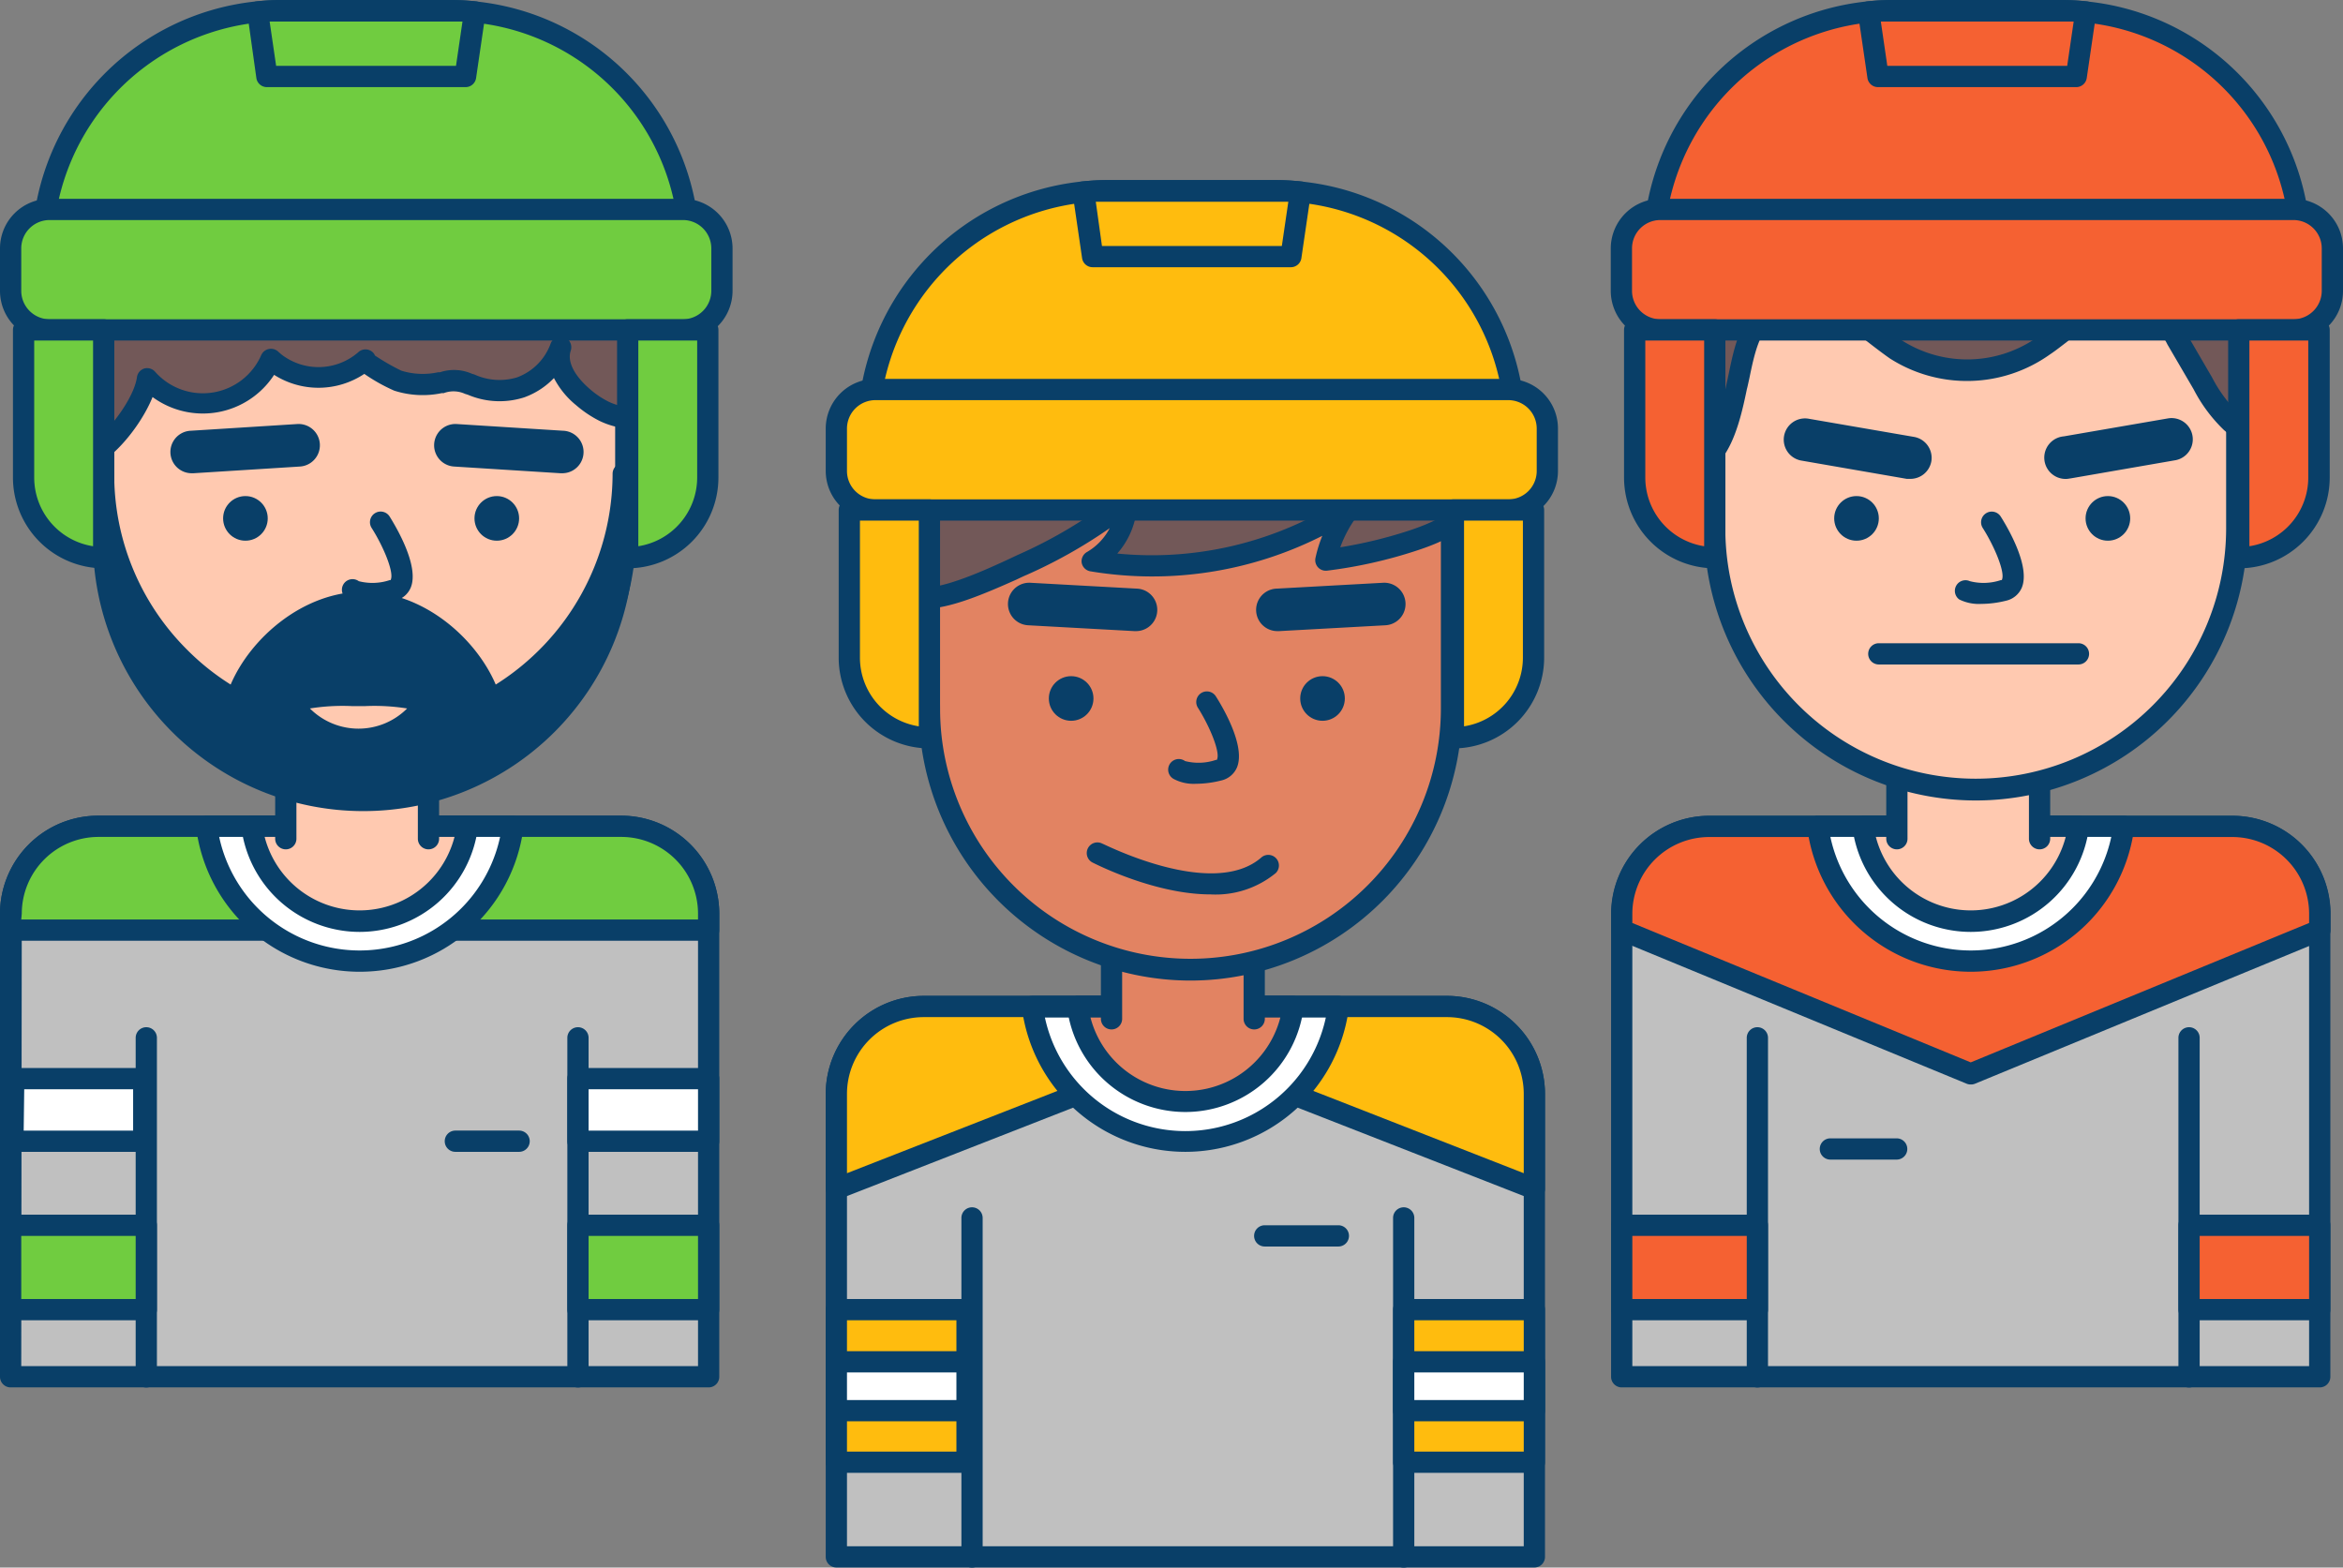
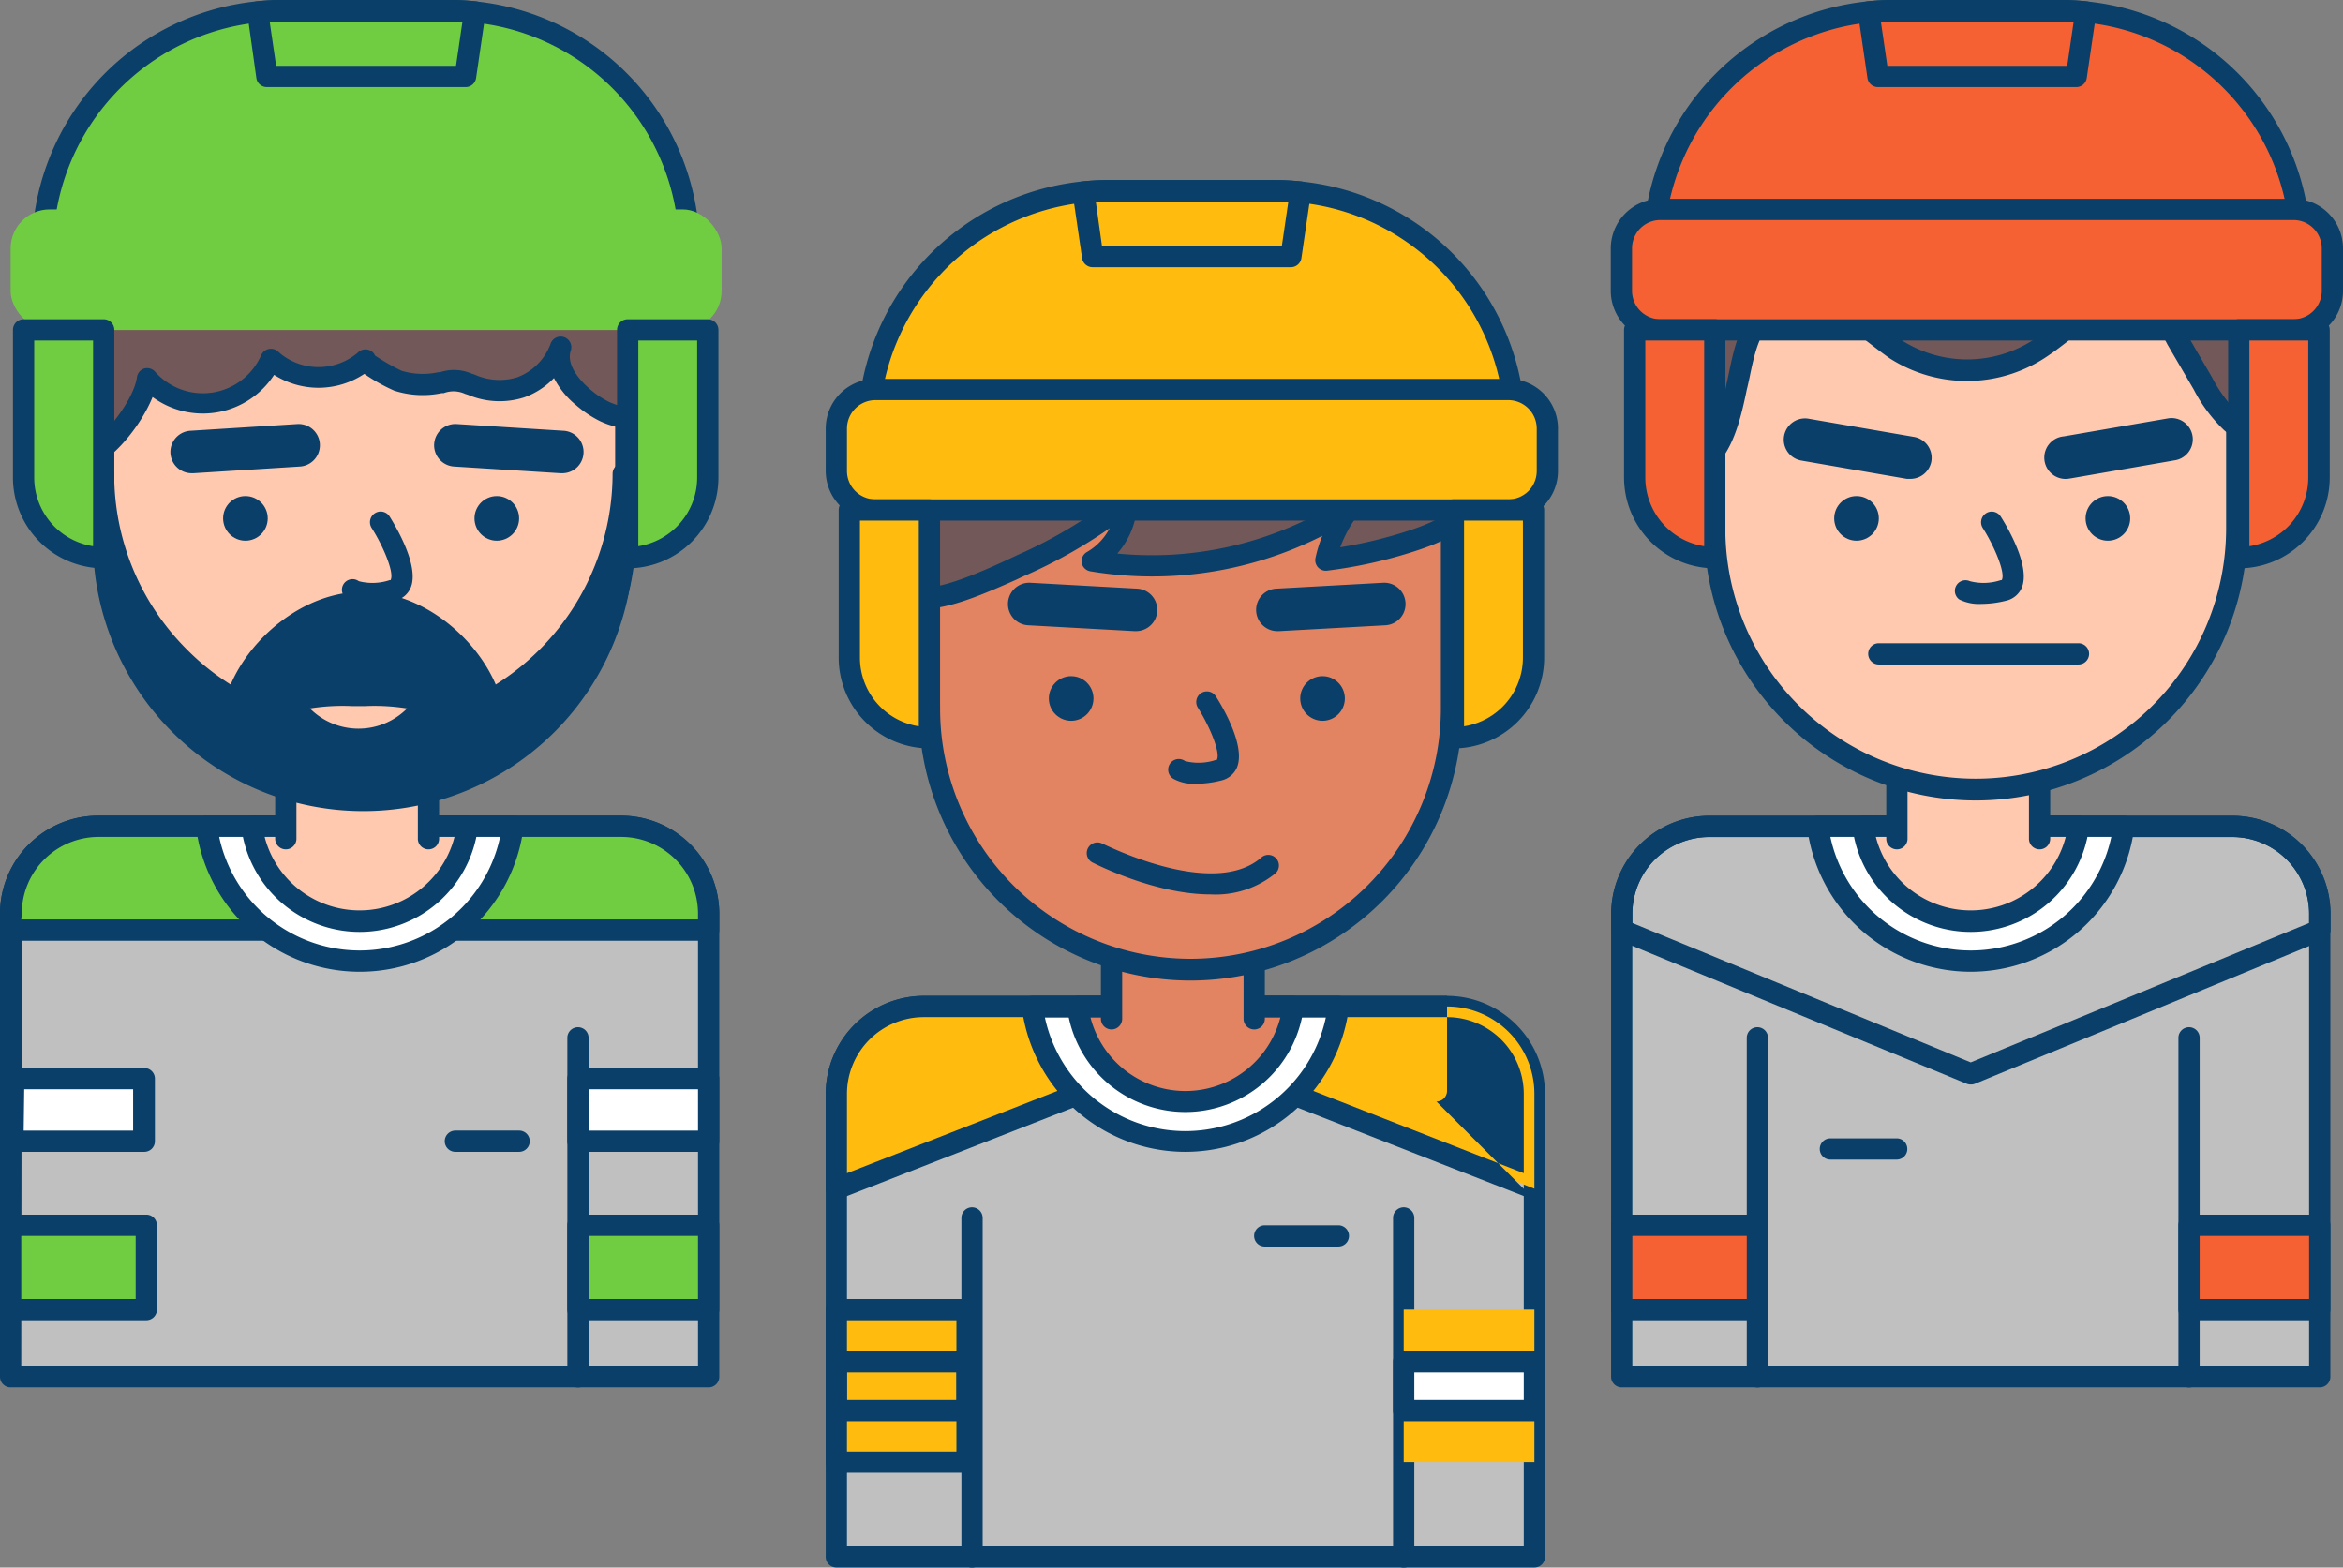
<svg xmlns="http://www.w3.org/2000/svg" id="_570_hockey_match_outline" data-name="#570_hockey_match_outline" class="illustration styles_illustrationTablet__1DWOa" viewBox="89.72 76.23 220.53 147.54">
  <rect x="89.72" y="76.23" width="220.53" height="147.54" fill="#808080" stroke="none" />
  <path d="M308.06,162.23v43.58h-65.7V162.23a8.23,8.23,0,0,1,8.23-8.22h49.25A8.22,8.22,0,0,1,308.06,162.23Z" fill="#C0C0C0" />
  <path d="M308.06,206.81h-65.7a1,1,0,0,1-1-1V162.23a9.24,9.24,0,0,1,9.23-9.22h49.25a9.23,9.23,0,0,1,9.22,9.22v43.58A1,1,0,0,1,308.06,206.81Zm-64.7-2h63.7V162.23a7.23,7.23,0,0,0-7.22-7.22H250.59a7.24,7.24,0,0,0-7.23,7.22Z" fill="#093f68" />
-   <path d="M308.06,162.23v1.54L275.21,177.3l-32.85-13.53v-1.54a8.23,8.23,0,0,1,8.23-8.22h49.25A8.22,8.22,0,0,1,308.06,162.23Z" fill="#f56132" />
  <path d="M275.21,178.3a1,1,0,0,1-.38-.07L242,164.69a1,1,0,0,1-.62-.92v-1.54a9.24,9.24,0,0,1,9.23-9.22h49.25a9.23,9.23,0,0,1,9.22,9.22v1.54a1,1,0,0,1-.62.92l-32.85,13.54A1,1,0,0,1,275.21,178.3Zm-31.85-15.2,31.85,13.12,31.85-13.12v-.87a7.23,7.23,0,0,0-7.22-7.22H250.59a7.24,7.24,0,0,0-7.23,7.22Zm64.7.67h0Z" fill="#093f68" />
  <path d="M289.61,154a14.52,14.52,0,0,1-28.8,0Z" fill="#fff" />
  <path d="M275.21,167.69a15.52,15.52,0,0,1-15.39-13.55,1,1,0,0,1,.24-.79,1,1,0,0,1,.75-.34h28.8a1,1,0,0,1,.75.34,1,1,0,0,1,.24.79A15.52,15.52,0,0,1,275.21,167.69ZM262,155a13.52,13.52,0,0,0,26.44,0Z" fill="#093f68" />
  <path d="M285.35,154a10.22,10.22,0,0,1-20.28,0Z" fill="#ffc9b0" />
  <path d="M275.21,163.94a11.23,11.23,0,0,1-11.13-9.8,1,1,0,0,1,.24-.79,1,1,0,0,1,.75-.34h20.28a1,1,0,0,1,.75.34,1,1,0,0,1,.24.79A11.23,11.23,0,0,1,275.21,163.94ZM266.28,155a9.23,9.23,0,0,0,17.87,0Z" fill="#093f68" />
  <polyline points="268.26 155.17 268.26 145.33 281.69 145.33 281.69 155.17" fill="#ffc9b0" />
  <path d="M281.69,156.17a1,1,0,0,1-1-1v-8.84H269.26v8.84a1,1,0,0,1-2,0v-9.84a1,1,0,0,1,1-1h13.43a1,1,0,0,1,1,1v9.84A1,1,0,0,1,281.69,156.17Z" fill="#093f68" />
  <path d="M255.13,206.82a1,1,0,0,1-1-1V173.91a1,1,0,1,1,2,0v31.91A1,1,0,0,1,255.13,206.82Z" fill="#093f68" />
  <path d="M295.76,206.82a1,1,0,0,1-1-1V173.91a1,1,0,1,1,2,0v31.91A1,1,0,0,1,295.76,206.82Z" fill="#093f68" />
  <path d="M275.69,150.57A24.57,24.57,0,0,1,251.12,126c0-7.49-2.36-18.07,3.59-24,2.2-2.18,5.23-3.29,8.22-4.1a61.39,61.39,0,0,1,26.49-1.24c3.37.58,7.91,1.77,10,4.79,1.63,2.39.86,6.13.86,9V126A24.57,24.57,0,0,1,275.69,150.57Z" fill="#ffc9b0" />
  <path d="M275.69,151.57A25.6,25.6,0,0,1,250.12,126c0-1.56-.1-3.27-.21-5.07-.43-6.86-.91-14.64,4.09-19.6,2.45-2.42,5.76-3.55,8.67-4.34a62.58,62.58,0,0,1,26.92-1.27c5.4.94,8.88,2.64,10.63,5.22,1.44,2.1,1.27,5,1.12,7.48,0,.72-.08,1.43-.08,2.09V126A25.6,25.6,0,0,1,275.69,151.57ZM279,96.82a60.17,60.17,0,0,0-15.81,2.1c-2.66.72-5.67,1.74-7.79,3.84-4.36,4.31-3.91,11.61-3.51,18,.12,1.83.22,3.57.22,5.19a23.57,23.57,0,0,0,47.14,0V110.51c0-.69,0-1.44.09-2.21.13-2.31.27-4.7-.78-6.23-1.43-2.11-4.49-3.54-9.33-4.38A60.38,60.38,0,0,0,279,96.82Z" fill="#093f68" />
  <path d="M276.18,133.07a4.16,4.16,0,0,1-2.05-.42,1,1,0,0,1,1-1.72h0a5.14,5.14,0,0,0,2.91-.1c.1,0,.1,0,.12-.07.28-.72-.73-3.13-1.82-4.84a1,1,0,0,1,.31-1.38,1,1,0,0,1,1.38.3c.67,1.06,2.79,4.66,2,6.67a2.11,2.11,0,0,1-1.5,1.26A9.84,9.84,0,0,1,276.18,133.07Z" fill="#093f68" />
  <circle cx="264.46" cy="125.02" r="2.1" fill="#093f68" />
  <circle cx="288.12" cy="125.02" r="2.1" fill="#093f68" />
  <path d="M284.31,121.3a2,2,0,0,1-.34-4l9.86-1.7a2,2,0,0,1,.68,3.94l-9.86,1.71Z" fill="#093f68" />
  <path d="M269.54,121.3l-.35,0-9.86-1.71a2,2,0,1,1,.68-3.94l9.86,1.7a2,2,0,0,1,1.63,2.32A2,2,0,0,1,269.54,121.3Z" fill="#093f68" />
  <path d="M268.16,109.12a12.46,12.46,0,0,0,13.92-.36,37,37,0,0,1,4.78-3.3,5.68,5.68,0,0,1,5.55,0,7.83,7.83,0,0,1,2.18,2.71l2.46,4.21a13.9,13.9,0,0,0,2.66,3.59c4.48,3.89,6.72-2.65,6.2-6.37-.59-4.22-2.06-9.11-4.71-12.53s-7.62-4.15-11.57-4.79c-6.13-1-12.36-1.74-18.53-1.07s-12.33,2.86-16.87,7.1-8,12-7.56,18.1c.11,1.51.73,3.39,2.24,3.5,2.81.18,3.83-5.26,4.26-7.21.61-2.75,1-6,3.38-7.5s5.57-.42,7.89,1.18C265.71,107.22,266.9,108.25,268.16,109.12Z" fill="#725858" />
  <path d="M249.06,120.88h-.22c-2.12-.14-3-2.37-3.17-4.42-.43-6.18,3-14.31,7.88-18.9,5.47-5.12,12.51-6.83,17.44-7.37,6.42-.69,12.83.11,18.8,1.08,4,.65,9.38,1.53,12.2,5.16,3.28,4.24,4.48,10,4.91,13,.36,2.59-.48,6.92-3,8.29-1,.55-2.7.83-4.84-1a14.58,14.58,0,0,1-2.87-3.85l-2.46-4.21a7.28,7.28,0,0,0-1.88-2.38c-1.35-.9-3.23-.54-4.56.1a18.88,18.88,0,0,0-3.08,2.07c-.52.39-1,.78-1.56,1.15a13.46,13.46,0,0,1-15.06.36h0c-.64-.45-1.27-.93-1.89-1.41s-1.2-.93-1.82-1.35c-1-.67-4.33-2.72-6.8-1.17-1.74,1.1-2.23,3.5-2.71,5.83-.08.35-.15.71-.23,1l-.07.34C253.53,115.73,252.42,120.88,249.06,120.88Zm27-29a46,46,0,0,0-4.83.25c-4.64.51-11.22,2.1-16.3,6.84-4.45,4.15-7.63,11.75-7.24,17.31.09,1.23.56,2.51,1.3,2.56,1.81.16,2.81-4.54,3.15-6.07l.07-.35c.08-.34.15-.68.22-1,.54-2.6,1.15-5.56,3.6-7.11s5.74-1,9,1.21c.65.44,1.28.93,1.91,1.42s1.19.92,1.81,1.34a11.45,11.45,0,0,0,12.78-.35c.5-.35,1-.73,1.48-1.1a20,20,0,0,1,3.43-2.28,6.55,6.55,0,0,1,6.54,0,8.75,8.75,0,0,1,2.5,3l2.45,4.21a13,13,0,0,0,2.46,3.34c1,.89,1.89,1.15,2.58.78,1.46-.8,2.27-4.07,2-6.26-.68-4.84-2.32-9.24-4.51-12.06-2.34-3-7.11-3.79-10.94-4.41A82.94,82.94,0,0,0,276,91.92Z" fill="#093f68" />
  <path d="M285.35,138.77H266.56a1,1,0,0,1,0-2h18.79a1,1,0,0,1,0,2Z" fill="#093f68" />
  <path d="M306.28,99.76H245.36a22.53,22.53,0,0,1,20.23-22.41h0a21.67,21.67,0,0,1,2.29-.12h15.86a21.67,21.67,0,0,1,2.29.12h0A22.53,22.53,0,0,1,306.28,99.76Z" fill="#f56132" />
  <path d="M306.28,100.76H245.36a1,1,0,0,1-1-1,23.51,23.51,0,0,1,21.13-23.4h0a22.87,22.87,0,0,1,2.36-.12h15.86a23.21,23.21,0,0,1,2.37.12h0a23.44,23.44,0,0,1,21.13,23.4A1,1,0,0,1,306.28,100.76Zm-59.9-2h58.88A21.44,21.44,0,0,0,286,78.35h0a19.82,19.82,0,0,0-2.19-.12H267.89a19.5,19.5,0,0,0-2.18.12h-.11a21.56,21.56,0,0,0-19.22,20.41Z" fill="#093f68" />
  <rect x="242.36" y="95.94" width="66.92" height="11.35" rx="3.67" fill="#f56132" />
  <path d="M305.61,108.28H246a4.68,4.68,0,0,1-4.67-4.67v-4A4.68,4.68,0,0,1,246,94.94h59.58a4.67,4.67,0,0,1,4.67,4.67v4A4.67,4.67,0,0,1,305.61,108.28ZM246,96.94a2.67,2.67,0,0,0-2.67,2.67v4a2.68,2.68,0,0,0,2.67,2.67h59.58a2.68,2.68,0,0,0,2.67-2.67v-4a2.67,2.67,0,0,0-2.67-2.67Z" fill="#093f68" />
  <path d="M243.58,107.28h7.54a0,0,0,0,1,0,0v21.44a0,0,0,0,1,0,0h0a7.54,7.54,0,0,1-7.54-7.54v-13.9A0,0,0,0,1,243.58,107.28Z" fill="#f56132" />
  <path d="M251.12,129.72a8.55,8.55,0,0,1-8.54-8.54v-13.9a1,1,0,0,1,1-1h7.54a1,1,0,0,1,1,1v21.44A1,1,0,0,1,251.12,129.72Zm-6.54-21.44v12.9a6.55,6.55,0,0,0,5.54,6.46V108.28Z" fill="#093f68" />
  <path d="M300.44,107.28H308a0,0,0,0,1,0,0v13.9a7.54,7.54,0,0,1-7.54,7.54h0a0,0,0,0,1,0,0V107.28A0,0,0,0,1,300.44,107.28Z" fill="#f56132" />
  <path d="M300.44,129.72a1,1,0,0,1-1-1V107.28a1,1,0,0,1,1-1H308a1,1,0,0,1,1,1v13.9A8.55,8.55,0,0,1,300.44,129.72Zm1-21.44v19.36a6.54,6.54,0,0,0,5.54-6.46v-12.9Z" fill="#093f68" />
  <path d="M286,77.35l-.89,6.08H266.49l-.89-6.08a21.67,21.67,0,0,1,2.29-.12h15.86A21.67,21.67,0,0,1,286,77.35Z" fill="#f56132" />
  <path d="M285.15,84.43H266.49a1,1,0,0,1-1-.85l-.89-6.08a1,1,0,0,1,.2-.76,1,1,0,0,1,.69-.38,20.89,20.89,0,0,1,2.39-.13h15.86a21.06,21.06,0,0,1,2.4.13,1,1,0,0,1,.68.38,1,1,0,0,1,.2.76l-.89,6.08A1,1,0,0,1,285.15,84.43Zm-17.79-2h16.93l.61-4.17c-.38,0-.76,0-1.15,0H267.89c-.38,0-.77,0-1.14,0Z" fill="#093f68" />
  <rect x="242.36" y="191.55" width="12.77" height="7.94" fill="#f56132" />
  <path d="M255.13,200.49H242.36a1,1,0,0,1-1-1v-7.94a1,1,0,0,1,1-1h12.77a1,1,0,0,1,1,1v7.94A1,1,0,0,1,255.13,200.49Zm-11.77-2h10.77v-5.94H243.36Z" fill="#093f68" />
  <rect x="295.76" y="191.55" width="12.3" height="7.94" fill="#f56132" />
  <path d="M308.06,200.49h-12.3a1,1,0,0,1-1-1v-7.94a1,1,0,0,1,1-1h12.3a1,1,0,0,1,1,1v7.94A1,1,0,0,1,308.06,200.49Zm-11.3-2h10.3v-5.94h-10.3Z" fill="#093f68" />
  <path d="M268.26,185.37H262a1,1,0,0,1,0-2h6.24a1,1,0,0,1,0,2Z" fill="#093f68" />
  <path d="M156.42,162.23v43.58H90.72V162.23A8.23,8.23,0,0,1,99,154H148.2A8.22,8.22,0,0,1,156.42,162.23Z" fill="#C0C0C0" />
  <path d="M156.42,206.81H90.72a1,1,0,0,1-1-1V162.23A9.24,9.24,0,0,1,99,153H148.2a9.24,9.24,0,0,1,9.22,9.22v43.58A1,1,0,0,1,156.42,206.81Zm-64.7-2h63.7V162.23A7.23,7.23,0,0,0,148.2,155H99a7.23,7.23,0,0,0-7.23,7.22Z" fill="#093f68" />
  <path d="M156.42,162.23v1.54H90.72v-1.54A8.23,8.23,0,0,1,99,154H148.2A8.22,8.22,0,0,1,156.42,162.23Z" fill="#70cc40" />
  <path d="M156.42,164.77H90.72a1,1,0,0,1-1-1v-1.54A9.24,9.24,0,0,1,99,153H148.2a9.24,9.24,0,0,1,9.22,9.22v1.54A1,1,0,0,1,156.42,164.77Zm-64.7-2h63.7v-.54A7.23,7.23,0,0,0,148.2,155H99a7.23,7.23,0,0,0-7.23,7.22Z" fill="#093f68" />
  <path d="M138,154a14.52,14.52,0,0,1-28.8,0Z" fill="#fff" />
  <path d="M123.57,167.69a15.51,15.51,0,0,1-15.39-13.55,1,1,0,0,1,.24-.79,1,1,0,0,1,.75-.34H138a1,1,0,0,1,.75.34,1,1,0,0,1,.24.79A15.52,15.52,0,0,1,123.57,167.69ZM110.35,155a13.52,13.52,0,0,0,26.44,0Z" fill="#093f68" />
  <path d="M133.71,154a10.22,10.22,0,0,1-20.28,0Z" fill="#ffc9b0" />
  <path d="M123.57,163.94a11.23,11.23,0,0,1-11.13-9.8,1,1,0,0,1,.24-.79,1,1,0,0,1,.75-.34h20.28a1,1,0,0,1,.75.34,1,1,0,0,1,.24.79A11.23,11.23,0,0,1,123.57,163.94ZM114.63,155a9.23,9.23,0,0,0,17.87,0Z" fill="#093f68" />
  <polyline points="116.62 155.17 116.62 145.33 130.05 145.33 130.05 155.17" fill="#ffc9b0" />
  <path d="M130.05,156.17a1,1,0,0,1-1-1v-8.84H117.62v8.84a1,1,0,0,1-2,0v-9.84a1,1,0,0,1,1-1h13.43a1,1,0,0,1,1,1v9.84A1,1,0,0,1,130.05,156.17Z" fill="#093f68" />
-   <path d="M103.49,206.82a1,1,0,0,1-1-1V173.91a1,1,0,0,1,2,0v31.91A1,1,0,0,1,103.49,206.82Z" fill="#093f68" />
  <path d="M144.12,206.82a1,1,0,0,1-1-1V173.91a1,1,0,1,1,2,0v31.91A1,1,0,0,1,144.12,206.82Z" fill="#093f68" />
  <path d="M124.05,150.57A24.57,24.57,0,0,1,99.48,126c0-7.49-2.36-18.07,3.58-24,2.21-2.18,5.24-3.29,8.23-4.1a61.34,61.34,0,0,1,26.48-1.24c3.38.58,7.92,1.77,10,4.79,1.64,2.39.87,6.13.87,9V126A24.57,24.57,0,0,1,124.05,150.57Z" fill="#ffc9b0" />
  <path d="M124.05,151.57A25.6,25.6,0,0,1,98.48,126c0-1.56-.11-3.27-.22-5.07-.42-6.86-.9-14.64,4.1-19.6,2.45-2.42,5.76-3.55,8.67-4.34a62.54,62.54,0,0,1,26.91-1.27c5.4.94,8.88,2.64,10.64,5.22,1.44,2.1,1.27,5,1.12,7.47,0,.73-.08,1.44-.08,2.1V126A25.6,25.6,0,0,1,124.05,151.57Zm3.32-54.75a60.24,60.24,0,0,0-15.82,2.1c-2.66.72-5.66,1.74-7.78,3.84-4.36,4.31-3.91,11.61-3.51,18,.11,1.83.22,3.57.22,5.19a23.57,23.57,0,1,0,47.14,0V110.51c0-.7,0-1.45.08-2.21.14-2.31.28-4.7-.77-6.23-1.44-2.11-4.49-3.54-9.33-4.38A60.38,60.38,0,0,0,127.37,96.82Z" fill="#093f68" />
  <path d="M124.54,133.07a4.08,4.08,0,0,1-2.05-.42,1,1,0,1,1,1-1.72h0a5.13,5.13,0,0,0,2.91-.1c.09,0,.1,0,.11-.07.29-.72-.72-3.13-1.81-4.84a1,1,0,0,1,.3-1.38,1,1,0,0,1,1.39.3c.66,1.06,2.79,4.66,2,6.67a2.09,2.09,0,0,1-1.5,1.26A9.83,9.83,0,0,1,124.54,133.07Z" fill="#093f68" />
  <circle cx="112.82" cy="125.02" r="2.1" fill="#093f68" />
  <circle cx="136.48" cy="125.02" r="2.1" fill="#093f68" />
  <path d="M107.82,120.77a2,2,0,0,1-.12-4l10-.63a2,2,0,1,1,.25,4l-10,.63Z" fill="#093f68" />
  <path d="M142.59,120.77h-.13l-10-.63a2,2,0,0,1,.25-4l10,.63a2,2,0,0,1-.13,4Z" fill="#093f68" />
  <path d="M115.6,110.38a6.72,6.72,0,0,0,8.51-.24c-.28.25,2.77,1.88,3,2a7.9,7.9,0,0,0,4,.2,3.68,3.68,0,0,1,2.93.14,6.62,6.62,0,0,0,4.66.26,6.29,6.29,0,0,0,3.76-3.77c-.55,1.73.72,3.51,2.11,4.69a9.22,9.22,0,0,0,2,1.33,6.58,6.58,0,0,0,6-.17c1.85-1.12,2-3.11,1.67-5.22-.59-4.22-2-9.11-4.71-12.53s-7.62-4.15-11.56-4.79c-6.13-1-12.36-1.74-18.54-1.07s-12.33,2.86-16.86,7.1-8,12-7.56,18.1c.55,7.85,8-.78,8.57-4.51a7,7,0,0,0,11.64-1.81C115.35,110.17,115.48,110.28,115.6,110.38Z" fill="#725858" />
  <path d="M97,120.58h-.09c-1.17,0-2.61-.79-2.84-4.13-.43-6.18,3-14.31,7.87-18.9,5.48-5.12,12.51-6.83,17.45-7.37,6.42-.69,12.83.11,18.8,1.08,3.95.65,9.37,1.53,12.19,5.16,3.28,4.24,4.49,10,4.91,13,.28,1.93.35,4.68-2.13,6.21a7.58,7.58,0,0,1-7,.22,10.78,10.78,0,0,1-2.21-1.48,8.06,8.06,0,0,1-2.09-2.56,7.27,7.27,0,0,1-2.8,1.82,7.61,7.61,0,0,1-5.31-.25l-.26-.08a2.6,2.6,0,0,0-2-.07l-.18,0a8.77,8.77,0,0,1-4.48-.23,16.82,16.82,0,0,1-2.82-1.58,7.78,7.78,0,0,1-8.49.09,8,8,0,0,1-11.44,2.09C102.83,116.7,99.5,120.58,97,120.58ZM124.4,91.92a46.15,46.15,0,0,0-4.84.25c-4.63.51-11.22,2.1-16.29,6.84-4.45,4.15-7.63,11.75-7.24,17.3,0,.53.21,2.24.91,2.27,1.67,0,5.32-4.36,5.67-6.85a1,1,0,0,1,.7-.82,1,1,0,0,1,1,.3,6,6,0,0,0,10-1.56,1,1,0,0,1,1.61-.31l.3.26a5.71,5.71,0,0,0,7.19-.19h0a1,1,0,0,1,1.42,0,.84.84,0,0,1,.18.28,20.91,20.91,0,0,0,2.49,1.43,6.82,6.82,0,0,0,3.44.15l.18,0a4.18,4.18,0,0,1,3,.13l.26.08a5.68,5.68,0,0,0,4,.27,5.31,5.31,0,0,0,3.16-3.16,1,1,0,0,1,1.9.64c-.5,1.53,1.25,3.15,1.79,3.61a8.43,8.43,0,0,0,1.78,1.2,5.56,5.56,0,0,0,5-.12c1.18-.72,1.52-1.94,1.2-4.23-.67-4.84-2.32-9.24-4.51-12.06-2.33-3-7.1-3.79-10.93-4.41A83.16,83.16,0,0,0,124.4,91.92Z" fill="#093f68" />
  <path d="M148.34,120.82v6.31a24.44,24.44,0,0,1-48.87,0v-6.31a24.32,24.32,0,0,0,7.16,17.27,23.88,23.88,0,0,0,5.32,4c1.28-4.25,6.22-9.21,12-9.21s10.68,5,12,9.21A24.41,24.41,0,0,0,148.34,120.82Z" fill="#093f68" />
  <path d="M123.91,152.57a25.44,25.44,0,0,1-25.44-25.44v-6.31a1,1,0,0,1,2,0,23.28,23.28,0,0,0,6.87,16.57,23,23,0,0,0,4.09,3.27c1.88-4.4,6.85-8.74,12.48-8.74s10.59,4.34,12.47,8.74a23.48,23.48,0,0,0,11-19.84,1,1,0,1,1,2,0v6.31A25.46,25.46,0,0,1,123.91,152.57Zm-23-20.83a23.43,23.43,0,0,0,46-.05A25.49,25.49,0,0,1,136.35,143a1,1,0,0,1-.86.05,1,1,0,0,1-.59-.64c-1.23-4.1-5.94-8.5-11-8.5s-9.77,4.4-11,8.5a1,1,0,0,1-.58.64,1,1,0,0,1-.87-.05,25.62,25.62,0,0,1-10.53-11.27Z" fill="#093f68" />
  <path d="M129.12,142.75c0,1.14-2.53,3.06-5.65,3.06s-5.66-1.92-5.66-3.06,2.53-1.06,5.66-1.06S129.12,141.61,129.12,142.75Z" fill="#ffc9b0" />
  <path d="M123.47,146.81c-3.59,0-6.66-2.23-6.66-4.06a1.6,1.6,0,0,1,.49-1.17c.9-.9,2.75-.89,5.6-.89H124c2.84,0,4.71,0,5.61.89a1.59,1.59,0,0,1,.48,1.17C130.12,144.58,127.05,146.81,123.47,146.81Zm-4.58-3.9a6.46,6.46,0,0,0,9.15,0,19.48,19.48,0,0,0-4-.22H122.9A19.49,19.49,0,0,0,118.89,142.91Zm9.34.09h0Z" fill="#093f68" />
  <path d="M154.64,99.76H93.72A22.53,22.53,0,0,1,114,77.35h0a21.67,21.67,0,0,1,2.29-.12h15.86a21.67,21.67,0,0,1,2.29.12h0A22.53,22.53,0,0,1,154.64,99.76Z" fill="#70cc40" />
  <path d="M154.64,100.76H93.72a1,1,0,0,1-1-1,23.51,23.51,0,0,1,21.13-23.4h0a23.21,23.21,0,0,1,2.37-.12h15.86a23,23,0,0,1,2.36.12h0a23.45,23.45,0,0,1,21.13,23.4A1,1,0,0,1,154.64,100.76Zm-59.9-2h58.88a21.45,21.45,0,0,0-19.28-20.41h-.05a19.64,19.64,0,0,0-2.18-.12H116.25a19.82,19.82,0,0,0-2.19.12H114A21.54,21.54,0,0,0,94.74,98.76Z" fill="#093f68" />
  <rect x="90.72" y="95.94" width="66.92" height="11.35" rx="3.67" fill="#70cc40" />
-   <path d="M154,108.28H94.39a4.67,4.67,0,0,1-4.67-4.67v-4a4.67,4.67,0,0,1,4.67-4.67H154a4.68,4.68,0,0,1,4.67,4.67v4A4.68,4.68,0,0,1,154,108.28ZM94.39,96.94a2.67,2.67,0,0,0-2.67,2.67v4a2.68,2.68,0,0,0,2.67,2.67H154a2.68,2.68,0,0,0,2.67-2.67v-4A2.67,2.67,0,0,0,154,96.94Z" fill="#093f68" />
  <path d="M91.94,107.28h7.54a0,0,0,0,1,0,0v21.44a0,0,0,0,1,0,0h0a7.54,7.54,0,0,1-7.54-7.54v-13.9A0,0,0,0,1,91.94,107.28Z" fill="#70cc40" />
  <path d="M99.48,129.72a8.55,8.55,0,0,1-8.54-8.54v-13.9a1,1,0,0,1,1-1h7.54a1,1,0,0,1,1,1v21.44A1,1,0,0,1,99.48,129.72Zm-6.54-21.44v12.9a6.54,6.54,0,0,0,5.54,6.46V108.28Z" fill="#093f68" />
  <path d="M148.8,107.28h7.54a0,0,0,0,1,0,0v13.9a7.54,7.54,0,0,1-7.54,7.54h0a0,0,0,0,1,0,0V107.28A0,0,0,0,1,148.8,107.28Z" fill="#70cc40" />
  <path d="M148.8,129.72a1,1,0,0,1-1-1V107.28a1,1,0,0,1,1-1h7.54a1,1,0,0,1,1,1v13.9A8.55,8.55,0,0,1,148.8,129.72Zm1-21.44v19.36a6.55,6.55,0,0,0,5.54-6.46v-12.9Z" fill="#093f68" />
  <path d="M134.4,77.35l-.89,6.08H114.85L114,77.35a21.67,21.67,0,0,1,2.29-.12h15.86A21.67,21.67,0,0,1,134.4,77.35Z" fill="#70cc40" />
  <path d="M133.51,84.43H114.85a1,1,0,0,1-1-.85L113,77.5a1,1,0,0,1,.2-.76,1,1,0,0,1,.68-.38,21.06,21.06,0,0,1,2.4-.13h15.86a20.89,20.89,0,0,1,2.39.13,1,1,0,0,1,.69.38,1,1,0,0,1,.2.76l-.89,6.08A1,1,0,0,1,133.51,84.43Zm-17.8-2h16.93l.61-4.17q-.57,0-1.14,0H116.25c-.39,0-.77,0-1.15,0Z" fill="#093f68" />
  <rect x="90.72" y="191.55" width="12.77" height="7.94" fill="#70cc40" />
  <path d="M103.49,200.49H90.72a1,1,0,0,1-1-1v-7.94a1,1,0,0,1,1-1h12.77a1,1,0,0,1,1,1v7.94A1,1,0,0,1,103.49,200.49Zm-11.77-2h10.77v-5.94H91.72Z" fill="#093f68" />
  <rect x="144.12" y="191.55" width="12.3" height="7.94" fill="#70cc40" />
  <path d="M156.42,200.49h-12.3a1,1,0,0,1-1-1v-7.94a1,1,0,0,1,1-1h12.3a1,1,0,0,1,1,1v7.94A1,1,0,0,1,156.42,200.49Zm-11.3-2h10.3v-5.94h-10.3Z" fill="#093f68" />
  <rect x="144.12" y="177.75" width="12.3" height="5.89" fill="#fff" />
  <path d="M156.42,184.64h-12.3a1,1,0,0,1-1-1v-5.89a1,1,0,0,1,1-1h12.3a1,1,0,0,1,1,1v5.89A1,1,0,0,1,156.42,184.64Zm-11.3-2h10.3v-3.89h-10.3Z" fill="#093f68" />
  <rect x="90.95" y="177.75" width="12.3" height="5.89" fill="#fff" />
  <path d="M103.25,184.64H91a1,1,0,0,1-1-1v-5.89a1,1,0,0,1,1-1h12.3a1,1,0,0,1,1,1v5.89A1,1,0,0,1,103.25,184.64Zm-11.3-2h10.3v-3.89H92Z" fill="#093f68" />
  <path d="M138.58,184.64h-6a1,1,0,0,1,0-2h6a1,1,0,1,1,0,2Z" fill="#093f68" />
  <path d="M234.14,179.18v43.58h-65.7V179.18a8.23,8.23,0,0,1,8.23-8.22h49.25A8.22,8.22,0,0,1,234.14,179.18Z" fill="#C0C0C0" />
  <path d="M234.14,223.76h-65.7a1,1,0,0,1-1-1V179.18a9.24,9.24,0,0,1,9.23-9.22h49.25a9.24,9.24,0,0,1,9.22,9.22v43.58A1,1,0,0,1,234.14,223.76Zm-64.7-2h63.7V179.18a7.23,7.23,0,0,0-7.22-7.22H176.67a7.23,7.23,0,0,0-7.23,7.22Z" fill="#093f68" />
  <path d="M234.14,179.18v8.93l-32.85-12.84-32.85,12.84v-8.93a8.23,8.23,0,0,1,8.23-8.22h49.25A8.22,8.22,0,0,1,234.14,179.18Z" fill="#ffbc0e" />
-   <path d="M234.14,189.12a1.15,1.15,0,0,1-.36-.07l-32.49-12.7-32.48,12.7a1,1,0,0,1-.93-.11,1,1,0,0,1-.44-.82v-8.94a9.24,9.24,0,0,1,9.23-9.22h49.25a9.24,9.24,0,0,1,9.22,9.22v8.94a1,1,0,0,1-1,1Zm-32.85-14.84a1.19,1.19,0,0,1,.37.06l31.48,12.31v-7.47a7.23,7.23,0,0,0-7.22-7.22H176.67a7.23,7.23,0,0,0-7.23,7.22v7.47l31.49-12.31A1.09,1.09,0,0,1,201.29,174.28Z" fill="#093f68" />
+   <path d="M234.14,189.12a1.15,1.15,0,0,1-.36-.07l-32.49-12.7-32.48,12.7a1,1,0,0,1-.93-.11,1,1,0,0,1-.44-.82v-8.94a9.24,9.24,0,0,1,9.23-9.22h49.25v8.94a1,1,0,0,1-1,1Zm-32.85-14.84a1.19,1.19,0,0,1,.37.06l31.48,12.31v-7.47a7.23,7.23,0,0,0-7.22-7.22H176.67a7.23,7.23,0,0,0-7.23,7.22v7.47l31.49-12.31A1.09,1.09,0,0,1,201.29,174.28Z" fill="#093f68" />
  <path d="M215.69,171a14.52,14.52,0,0,1-28.8,0Z" fill="#fff" />
  <path d="M201.29,184.64a15.52,15.52,0,0,1-15.39-13.55,1,1,0,0,1,.24-.79,1,1,0,0,1,.75-.34h28.8a1,1,0,0,1,.75.34,1,1,0,0,1,.24.79A15.52,15.52,0,0,1,201.29,184.64ZM188.07,172a13.52,13.52,0,0,0,26.44,0Z" fill="#093f68" />
  <path d="M211.43,171a10.22,10.22,0,0,1-20.28,0Z" fill="#e28362" />
  <path d="M201.29,180.89a11.23,11.23,0,0,1-11.13-9.8,1,1,0,0,1,.24-.79,1,1,0,0,1,.75-.34h20.28a1,1,0,0,1,.75.34,1,1,0,0,1,.24.79A11.23,11.23,0,0,1,201.29,180.89ZM192.36,172a9.23,9.23,0,0,0,17.87,0Z" fill="#093f68" />
  <polyline points="194.34 172.12 194.34 162.29 207.77 162.29 207.77 172.12" fill="#e28362" />
  <path d="M207.77,173.12a1,1,0,0,1-1-1v-8.83H195.34v8.83a1,1,0,0,1-2,0v-9.83a1,1,0,0,1,1-1h13.43a1,1,0,0,1,1,1v9.83A1,1,0,0,1,207.77,173.12Z" fill="#093f68" />
  <path d="M181.21,223.77a1,1,0,0,1-1-1V190.86a1,1,0,0,1,2,0v31.91A1,1,0,0,1,181.21,223.77Z" fill="#093f68" />
  <path d="M221.84,223.77a1,1,0,0,1-1-1V190.86a1,1,0,0,1,2,0v31.91A1,1,0,0,1,221.84,223.77Z" fill="#093f68" />
  <rect x="168.44" y="199.49" width="12.3" height="14.36" fill="#ffbc0e" />
  <path d="M180.74,214.85h-12.3a1,1,0,0,1-1-1V199.49a1,1,0,0,1,1-1h12.3a1,1,0,0,1,1,1v14.36A1,1,0,0,1,180.74,214.85Zm-11.3-2h10.3V200.49h-10.3Z" fill="#093f68" />
-   <rect x="168.44" y="204.37" width="12.3" height="4.6" fill="#fff" />
  <path d="M180.74,210h-12.3a1,1,0,0,1-1-1v-4.6a1,1,0,0,1,1-1h12.3a1,1,0,0,1,1,1V209A1,1,0,0,1,180.74,210Zm-11.3-2h10.3v-2.6h-10.3Z" fill="#093f68" />
  <rect x="221.84" y="199.49" width="12.3" height="14.36" fill="#ffbc0e" />
-   <path d="M234.14,214.85h-12.3a1,1,0,0,1-1-1V199.49a1,1,0,0,1,1-1h12.3a1,1,0,0,1,1,1v14.36A1,1,0,0,1,234.14,214.85Zm-11.3-2h10.3V200.49h-10.3Z" fill="#093f68" />
  <rect x="221.84" y="204.37" width="12.3" height="4.6" fill="#fff" />
  <path d="M234.14,210h-12.3a1,1,0,0,1-1-1v-4.6a1,1,0,0,1,1-1h12.3a1,1,0,0,1,1,1V209A1,1,0,0,1,234.14,210Zm-11.3-2h10.3v-2.6h-10.3Z" fill="#093f68" />
  <path d="M215.69,193.55h-6.93a1,1,0,0,1,0-2h6.93a1,1,0,0,1,0,2Z" fill="#093f68" />
  <path d="M201.77,167.52A24.57,24.57,0,0,1,177.2,143c0-7.49-2.36-18.07,3.59-23.95,2.2-2.18,5.23-3.28,8.22-4.1a61.51,61.51,0,0,1,26.48-1.24c3.38.58,7.92,1.77,10,4.79,1.63,2.39.86,6.14.86,9V143A24.57,24.57,0,0,1,201.77,167.52Z" fill="#e28362" />
  <path d="M201.77,168.52A25.6,25.6,0,0,1,176.2,143c0-1.56-.1-3.26-.21-5.06-.43-6.87-.91-14.65,4.09-19.6,2.45-2.42,5.76-3.56,8.67-4.35a62.58,62.58,0,0,1,26.92-1.27c5.4.94,8.87,2.65,10.63,5.22,1.44,2.1,1.27,5,1.12,7.48,0,.72-.08,1.43-.08,2.1V143A25.6,25.6,0,0,1,201.77,168.52Zm3.32-54.75a60.3,60.3,0,0,0-15.82,2.1c-2.66.72-5.66,1.74-7.78,3.84-4.36,4.31-3.91,11.61-3.51,18,.11,1.84.22,3.57.22,5.19a23.57,23.57,0,1,0,47.14,0V127.47c0-.7,0-1.45.09-2.22.13-2.31.28-4.69-.78-6.23-1.44-2.1-4.49-3.54-9.33-4.37A59.38,59.38,0,0,0,205.09,113.77Z" fill="#093f68" />
  <path d="M203.66,160.41c-5.22,0-10.78-2.84-11.11-3a1,1,0,0,1,.92-1.78c.1,0,10.42,5.33,15,1.28a1,1,0,0,1,1.33,1.49A8.91,8.91,0,0,1,203.66,160.41Z" fill="#093f68" />
  <path d="M202.26,150a4,4,0,0,1-2-.42,1,1,0,1,1,1-1.72h0a5.1,5.1,0,0,0,2.91-.11c.1,0,.1,0,.11-.07.29-.71-.72-3.12-1.81-4.84a1,1,0,1,1,1.69-1.07c.67,1.05,2.79,4.65,2,6.66a2.11,2.11,0,0,1-1.5,1.26A9.9,9.9,0,0,1,202.26,150Z" fill="#093f68" />
  <circle cx="190.54" cy="141.97" r="2.1" fill="#093f68" />
  <circle cx="214.2" cy="141.97" r="2.1" fill="#093f68" />
  <path d="M196.6,135.63h-.11l-10-.55a2,2,0,0,1,.21-4l10,.55a2,2,0,0,1-.11,4Z" fill="#093f68" />
  <path d="M210,135.63a2,2,0,0,1-.1-4l10-.55a2,2,0,0,1,.22,4l-10,.55Z" fill="#093f68" />
  <path d="M195.79,123.42a6.53,6.53,0,0,1-3.28,5.59,34.32,34.32,0,0,0,24.39-5.09,12.54,12.54,0,0,0-2.39,5,42.42,42.42,0,0,0,8.18-1.82c2.48-.82,5.06-2,6.33-4.31,1.81-3.28.12-7.61-2.83-9.93s-6.78-3.07-10.48-3.68c-6.13-1-12.36-1.74-18.53-1.07s-12.33,2.86-16.87,7.1c-2.52,2.35-10.57,14.87-4.67,17.11,2.42.93,8.11-2,10.32-3A43.94,43.94,0,0,0,195.79,123.42Z" fill="#725858" />
  <path d="M176.78,133.52a4.12,4.12,0,0,1-1.49-.24,4.08,4.08,0,0,1-2.66-3.17c-1-5,4.88-13.64,7-15.61,5.47-5.11,12.51-6.83,17.44-7.36,6.43-.7,12.83.1,18.8,1.08,3.83.62,7.83,1.43,10.94,3.88s5.2,7.37,3.08,11.19c-1.5,2.71-4.47,4-6.89,4.78a44.25,44.25,0,0,1-8.37,1.87,1,1,0,0,1-.86-.32,1,1,0,0,1-.23-.89,12.4,12.4,0,0,1,.64-2.07A35.39,35.39,0,0,1,192.34,130a1,1,0,0,1-.81-.81,1,1,0,0,1,.49-1,5.55,5.55,0,0,0,2.15-2.25,46.62,46.62,0,0,1-7.8,4.39c-.29.12-.62.28-1,.46C182.27,132.17,179.1,133.52,176.78,133.52Zm25.34-24.65a46,46,0,0,0-4.83.25c-4.64.51-11.22,2.1-16.3,6.84-1.91,1.79-7.16,9.84-6.39,13.76a2.08,2.08,0,0,0,1.4,1.69c1.72.65,6.49-1.55,8.53-2.49l1-.47a43.79,43.79,0,0,0,9.61-5.81,1,1,0,0,1,1.62.78,7.51,7.51,0,0,1-1.88,4.91,33.26,33.26,0,0,0,21.44-5.25,1,1,0,0,1,1.34,1.46,11.33,11.33,0,0,0-1.79,3.2,42.37,42.37,0,0,0,6.47-1.57c2.08-.69,4.61-1.75,5.77-3.85,1.61-2.89,0-6.67-2.57-8.65-2.74-2.15-6.3-2.87-10-3.48A84.08,84.08,0,0,0,202.12,108.87Z" fill="#093f68" />
  <path d="M232.36,116.71H171.44A22.53,22.53,0,0,1,191.67,94.3h0a21.67,21.67,0,0,1,2.29-.12h15.86a21.67,21.67,0,0,1,2.29.12h0A22.53,22.53,0,0,1,232.36,116.71Z" fill="#ffbc0e" />
  <path d="M232.36,117.71H171.44a1,1,0,0,1-1-1,23.53,23.53,0,0,1,21.13-23.4h0a22.85,22.85,0,0,1,2.36-.13h15.86a23.21,23.21,0,0,1,2.37.13h0a23.44,23.44,0,0,1,21.13,23.4A1,1,0,0,1,232.36,117.71Zm-59.9-2h58.88A21.45,21.45,0,0,0,212.06,95.3H212a19.5,19.5,0,0,0-2.18-.12H194a19.5,19.5,0,0,0-2.18.12h-.11a21.56,21.56,0,0,0-19.22,20.41Z" fill="#093f68" />
  <rect x="168.44" y="112.89" width="66.92" height="11.35" rx="3.67" fill="#ffbc0e" />
  <path d="M231.69,125.23H172.11a4.68,4.68,0,0,1-4.67-4.67v-4a4.68,4.68,0,0,1,4.67-4.67h59.58a4.67,4.67,0,0,1,4.67,4.67v4A4.67,4.67,0,0,1,231.69,125.23Zm-59.58-11.34a2.68,2.68,0,0,0-2.67,2.67v4a2.67,2.67,0,0,0,2.67,2.67h59.58a2.67,2.67,0,0,0,2.67-2.67v-4a2.68,2.68,0,0,0-2.67-2.67Z" fill="#093f68" />
  <path d="M169.66,124.23h7.54a0,0,0,0,1,0,0v21.44a0,0,0,0,1,0,0h0a7.54,7.54,0,0,1-7.54-7.54v-13.9a0,0,0,0,1,0,0Z" fill="#ffbc0e" />
  <path d="M177.2,146.67a8.55,8.55,0,0,1-8.54-8.54v-13.9a1,1,0,0,1,1-1h7.54a1,1,0,0,1,1,1v21.44A1,1,0,0,1,177.2,146.67Zm-6.54-21.44v12.9a6.54,6.54,0,0,0,5.54,6.46V125.23Z" fill="#093f68" />
  <path d="M226.52,124.23h7.54a0,0,0,0,1,0,0v13.9a7.54,7.54,0,0,1-7.54,7.54h0a0,0,0,0,1,0,0V124.23A0,0,0,0,1,226.52,124.23Z" fill="#ffbc0e" />
  <path d="M226.52,146.67a1,1,0,0,1-1-1V124.23a1,1,0,0,1,1-1h7.54a1,1,0,0,1,1,1v13.9A8.55,8.55,0,0,1,226.52,146.67Zm1-21.44v19.36a6.54,6.54,0,0,0,5.54-6.46v-12.9Z" fill="#093f68" />
  <path d="M212.12,94.3l-.89,6.08H192.57l-.89-6.08a21.67,21.67,0,0,1,2.29-.12h15.86A21.67,21.67,0,0,1,212.12,94.3Z" fill="#ffbc0e" />
  <path d="M211.23,101.38H192.57a1,1,0,0,1-1-.85l-.89-6.08a1,1,0,0,1,.2-.76,1,1,0,0,1,.69-.38,23.44,23.44,0,0,1,2.39-.13h15.86a23.64,23.64,0,0,1,2.4.13,1,1,0,0,1,.88,1.14l-.89,6.08A1,1,0,0,1,211.23,101.38Zm-17.79-2h16.93l.61-4.16c-.38,0-.77,0-1.15,0H194c-.38,0-.76,0-1.14,0Z" fill="#093f68" />
</svg>